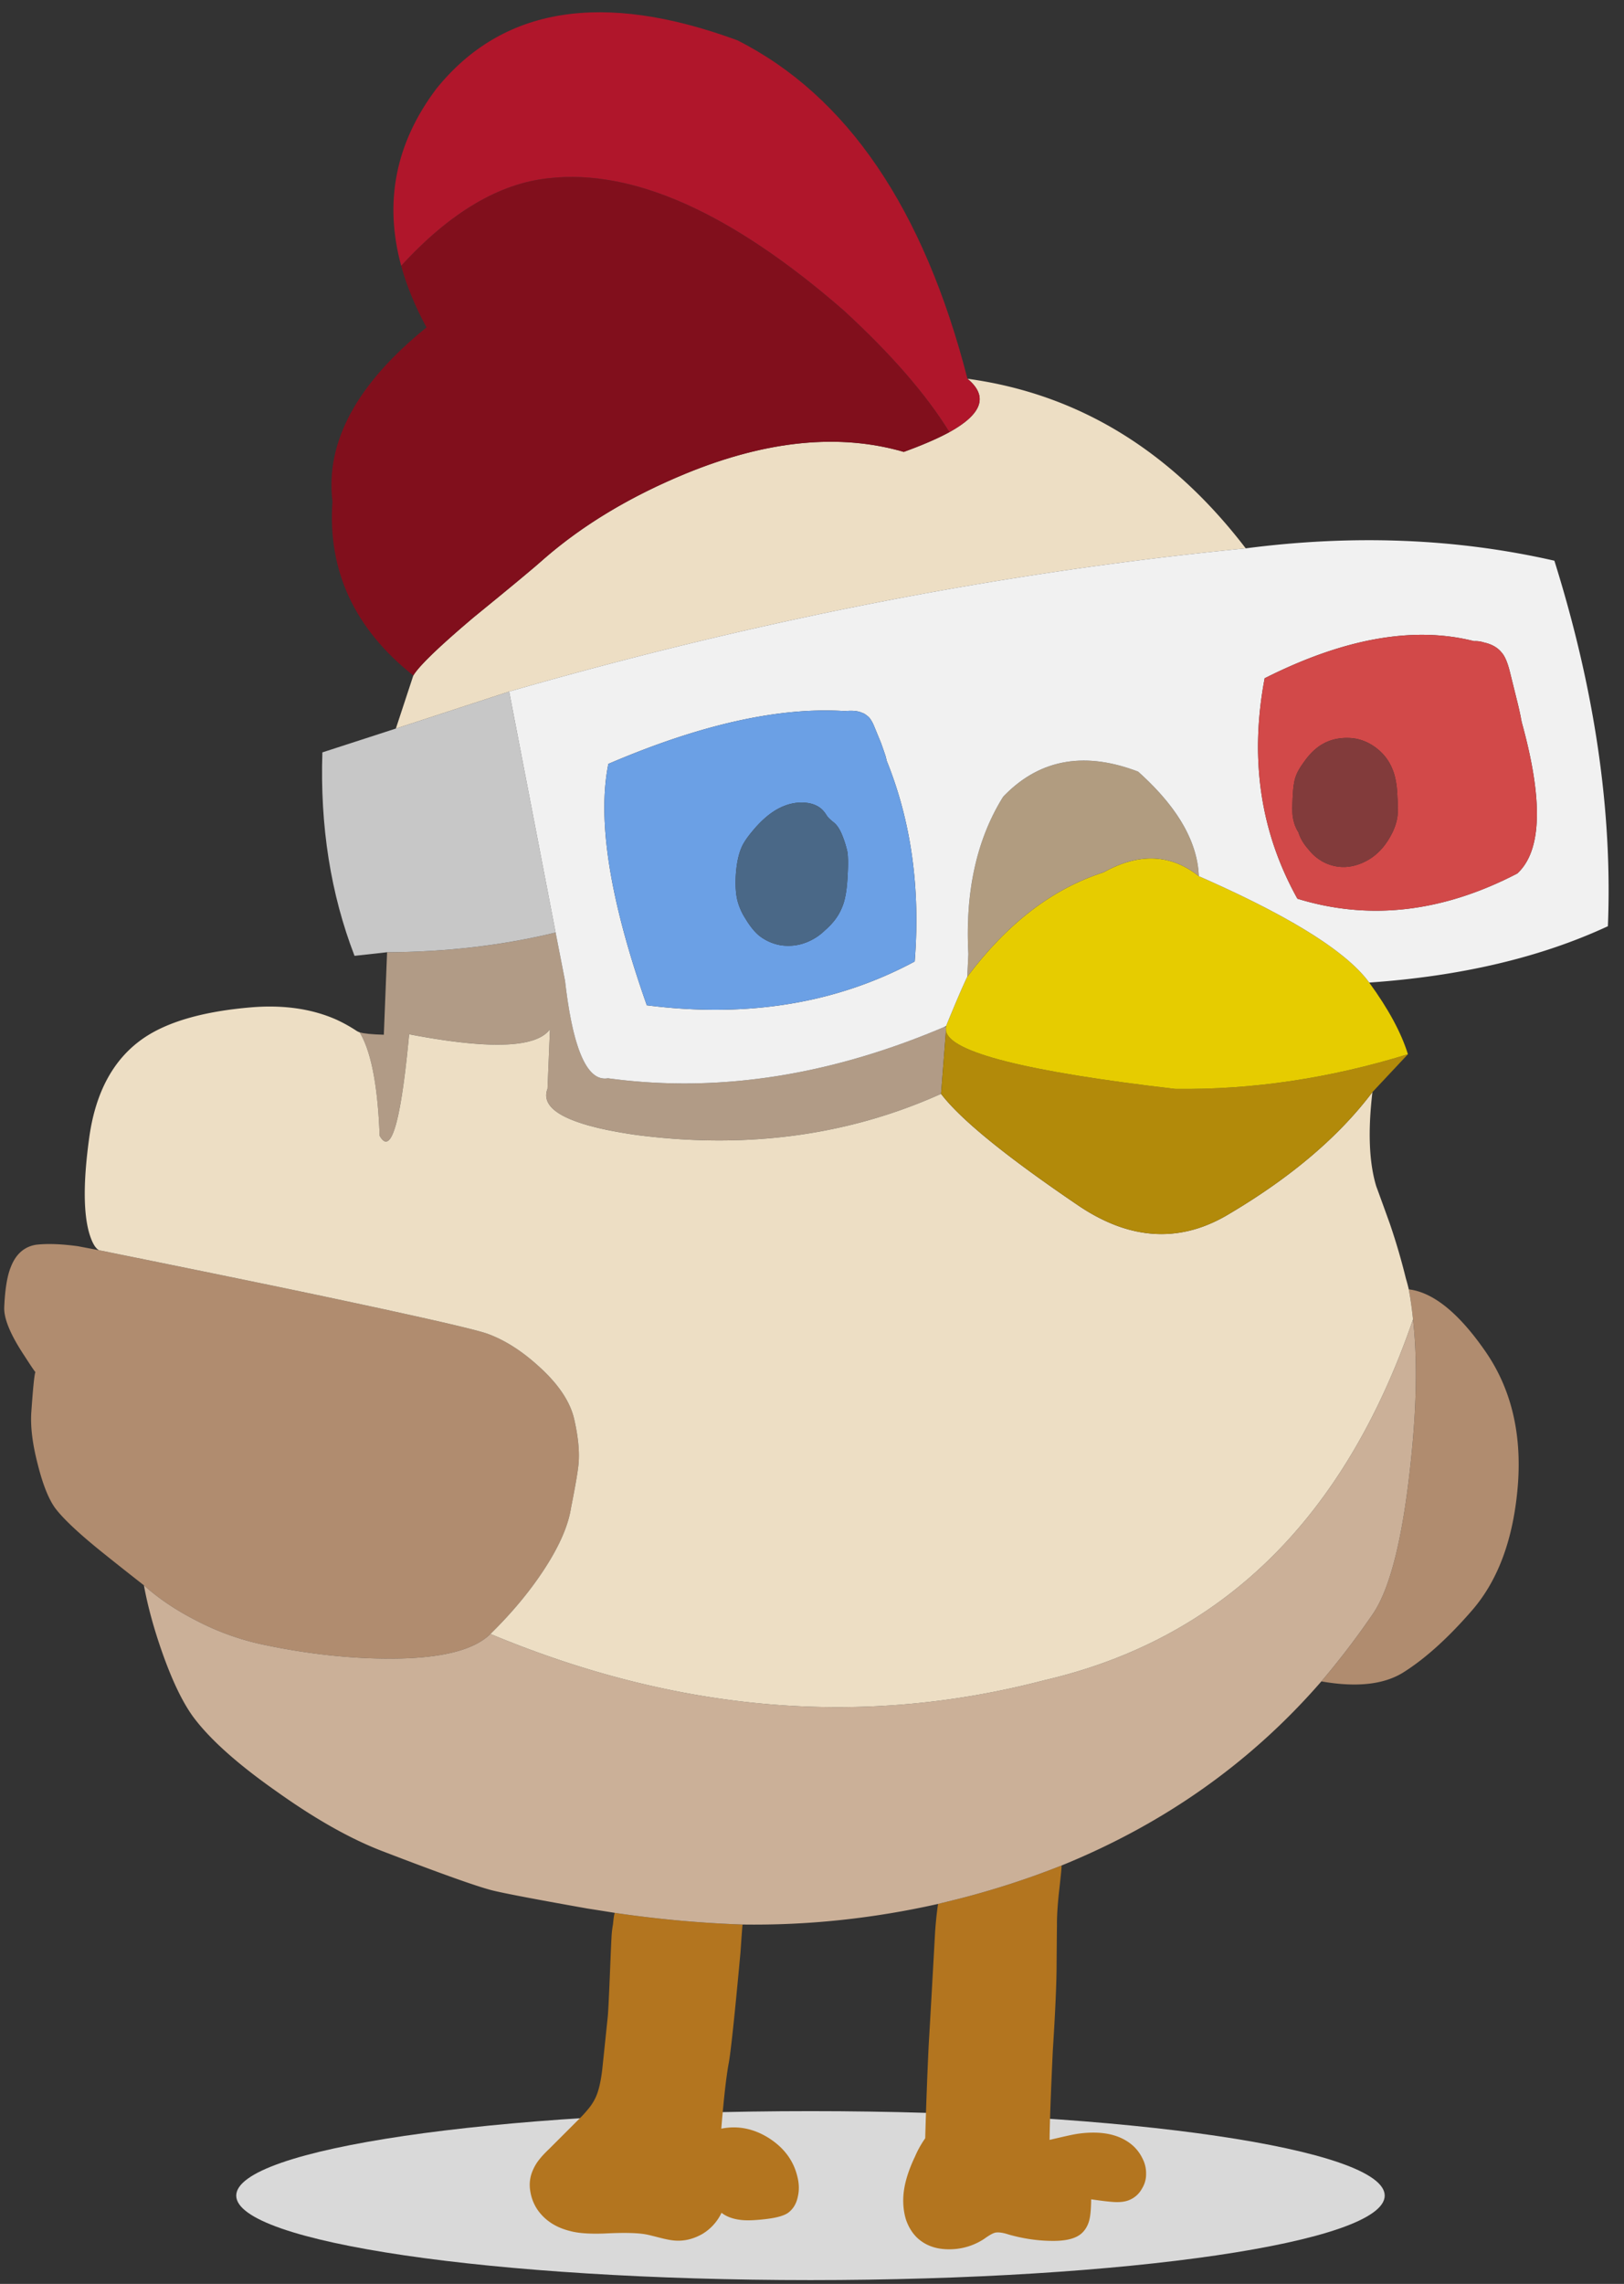
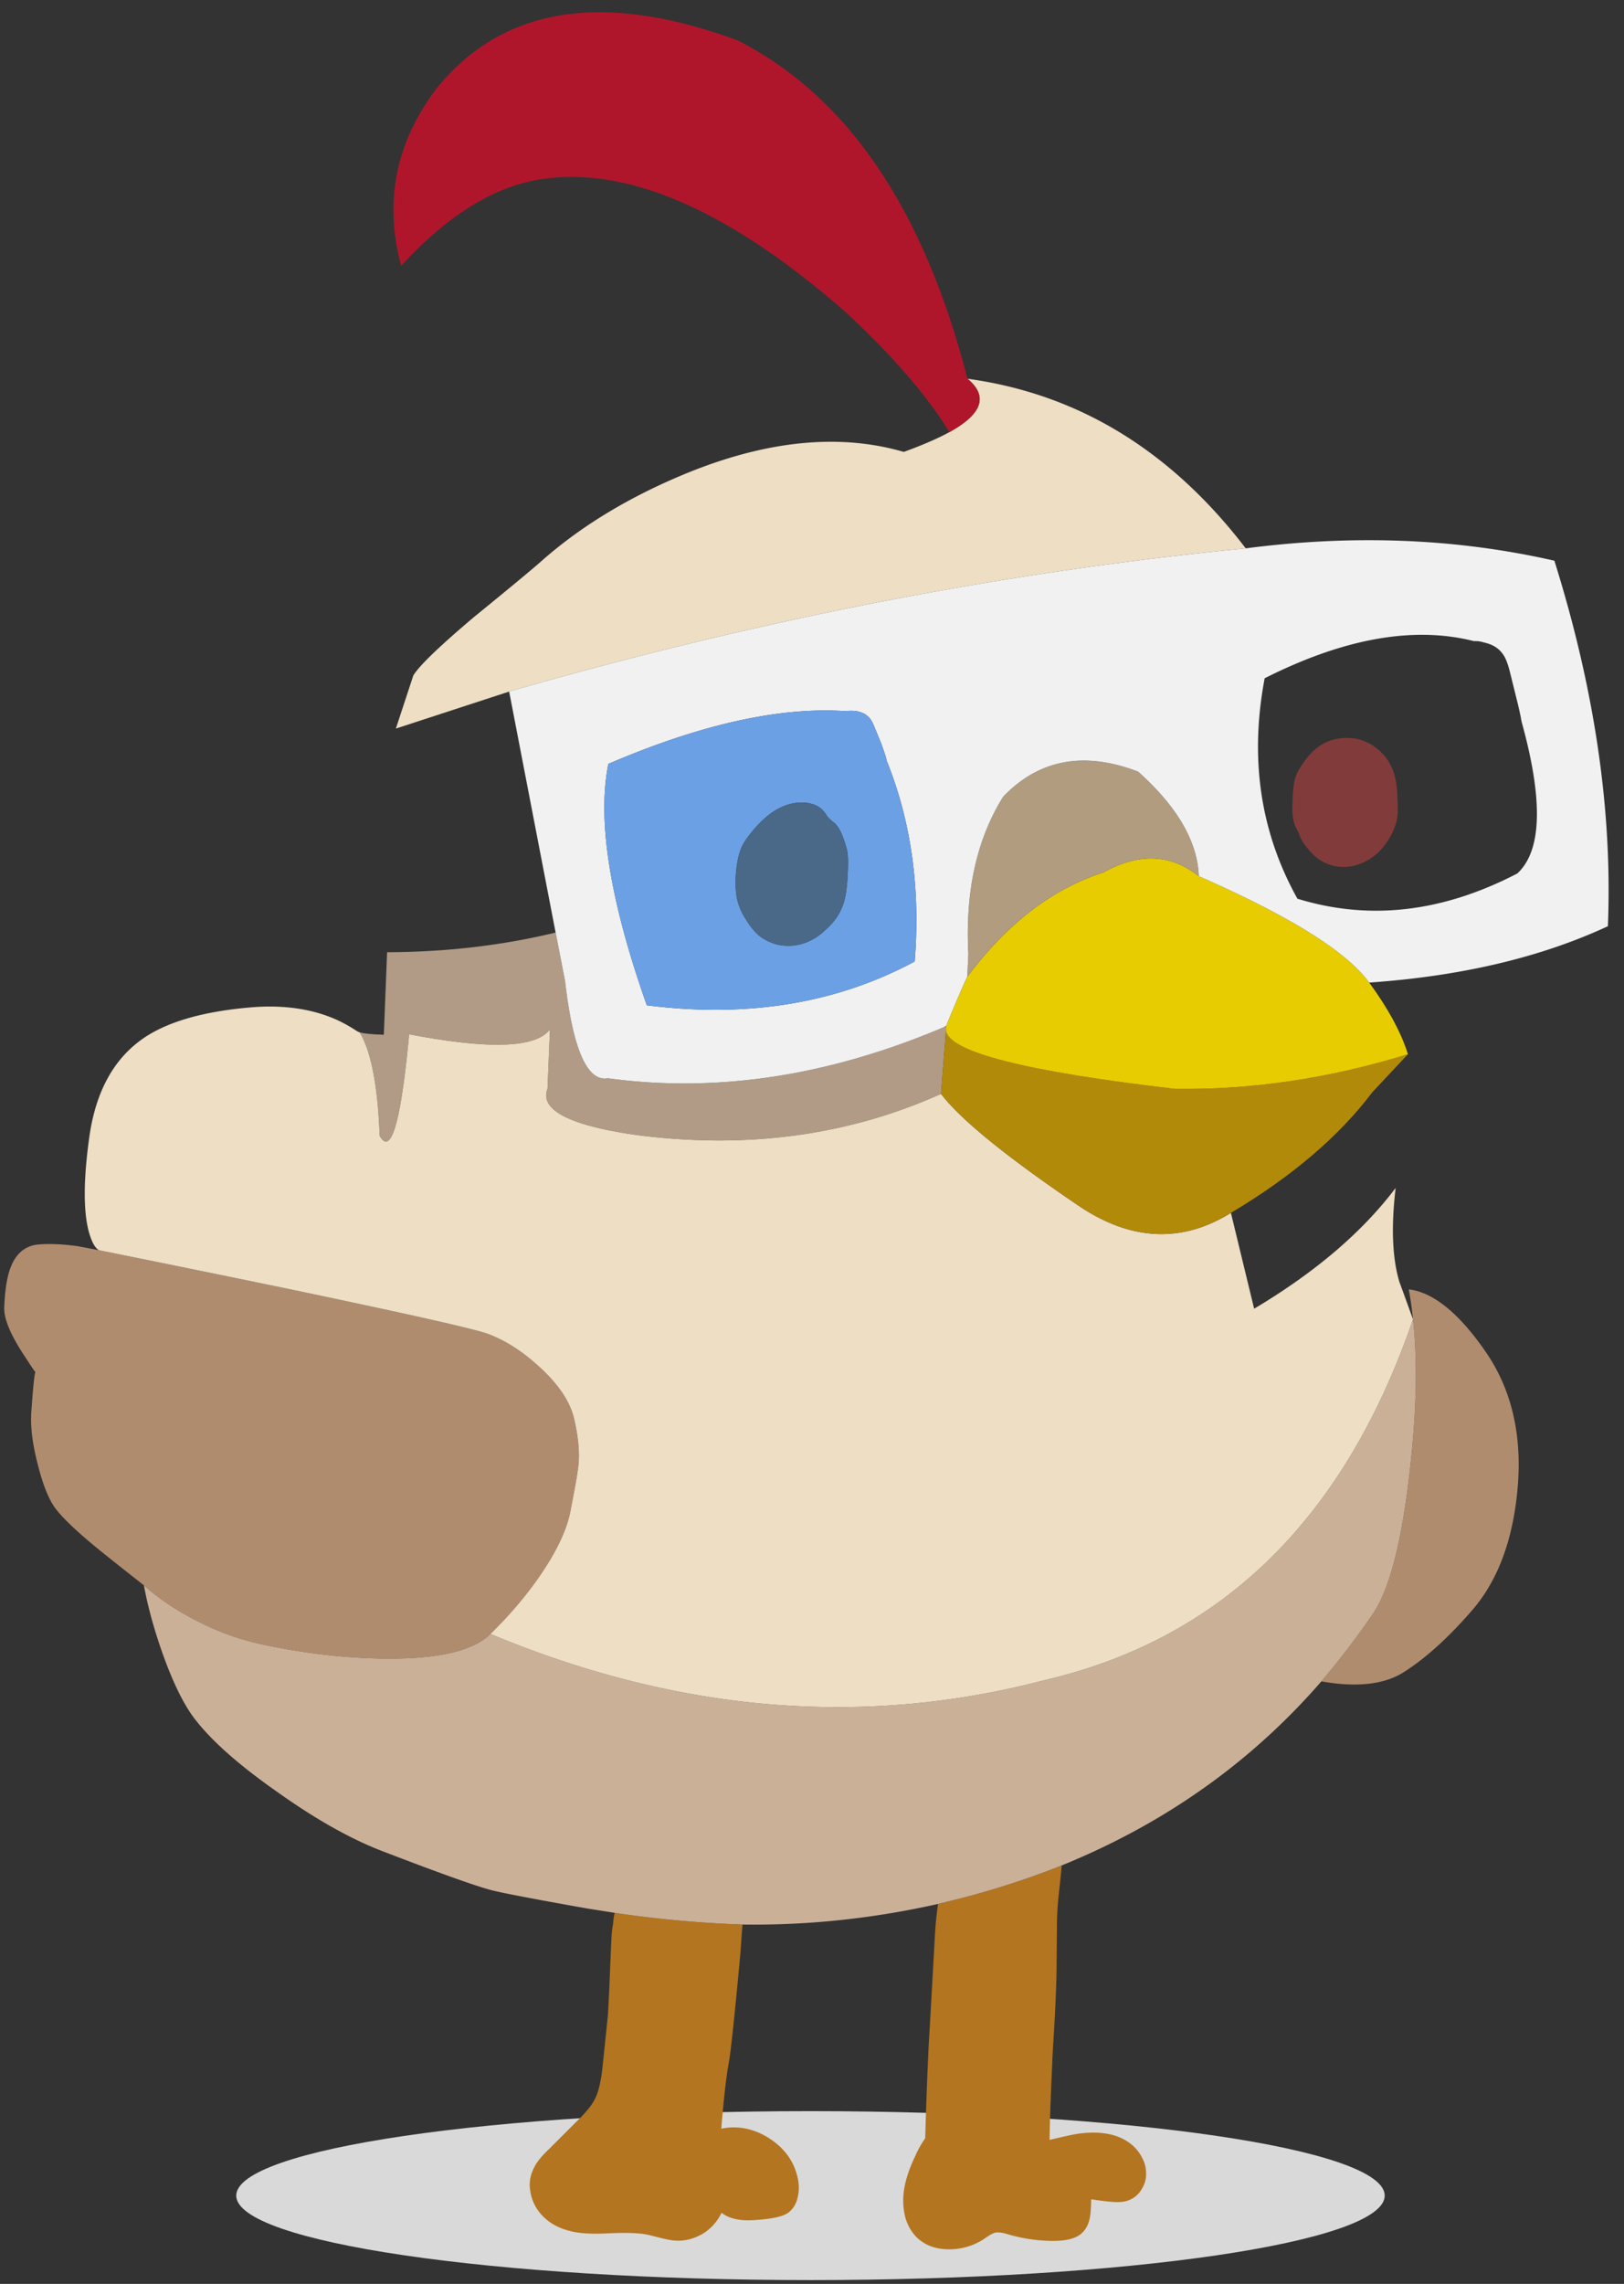
<svg xmlns="http://www.w3.org/2000/svg" width="101" height="142" fill="none">
  <rect width="100%" height="100%" fill="#333333" stroke="none" />
  <path d="M86.118 136.511c0 2.9-15.99 5.252-35.713 5.252-19.724 0-35.713-2.352-35.713-5.252 0-2.901 15.99-5.252 35.713-5.252 19.724 0 35.713 2.351 35.713 5.252Z" fill="#D9D9D9" />
  <path d="M87.878 82.03c.279 2.449.231 5.41-.142 8.884-.49 4.673-1.267 7.807-2.333 9.399a50.503 50.503 0 0 1-3.225 4.226c2.17.381 3.858.202 5.065-.537 1.37-.856 2.803-2.145 4.296-3.866 1.651-1.897 2.606-4.514 2.864-7.851.241-3.255-.453-6.037-2.082-8.347-1.632-2.332-3.2-3.59-4.706-3.774.107.58.195 1.202.263 1.867ZM6.165 77.733l-1.321-.251c-1.04-.142-1.91-.172-2.607-.09-.74.122-1.266.594-1.577 1.417-.218.55-.35 1.37-.396 2.46-.032.707.383 1.711 1.245 3.012.373.58.604.925.694 1.032-.06.098-.146.925-.255 2.483-.061.906.071 1.986.398 3.24.316 1.267.683 2.183 1.1 2.748.521.683 1.532 1.625 3.032 2.825.768.616 1.592 1.267 2.471 1.955.901.812 1.98 1.54 3.236 2.183a16.263 16.263 0 0 0 4.2 1.513c2.694.567 5.272.855 7.733.864 3.2.015 5.329-.496 6.384-1.533 1.29-1.265 2.374-2.56 3.255-3.882.992-1.494 1.578-2.814 1.758-3.962.258-1.304.412-2.2.463-2.69.074-.757-.01-1.674-.253-2.75-.233-1.113-.97-2.228-2.209-3.347-1.04-.95-2.09-1.623-3.152-2.017-.753-.294-5.01-1.253-12.773-2.877-3.88-.8-7.689-1.578-11.426-2.333Z" fill="#B08C6F" />
  <path d="m59.63 118.057-1.29.318a22.032 22.032 0 0 0-.196 1.957c-.168 3.041-.297 5.316-.387 6.825a284.52 284.52 0 0 0-.216 5.788 6.162 6.162 0 0 0-.631 1.128c-.461.964-.705 1.822-.733 2.575-.018.475.038.927.167 1.354.154.449.382.823.685 1.12.528.498 1.212.74 2.054.726a3.913 3.913 0 0 0 2.128-.65c.327-.236.564-.366.712-.39.205-.029.474.011.807.122.97.275 1.93.407 2.876.395.807-.011 1.376-.181 1.706-.51.245-.24.403-.559.472-.958.047-.27.073-.642.078-1.116.55.08.965.132 1.244.154.5.05.895.004 1.184-.136a1.55 1.55 0 0 0 .722-.668c.183-.293.272-.606.266-.941a1.97 1.97 0 0 0-.218-.934 2.584 2.584 0 0 0-.588-.799c-.625-.559-1.469-.833-2.53-.823a6.581 6.581 0 0 0-1.322.147c-.284.059-.732.161-1.343.305.007-1.005.073-2.859.2-5.561.149-2.323.226-4.051.234-5.183.008-1.121.016-1.977.023-2.566-.006-.612.044-1.379.15-2.3.105-.933.15-1.417.136-1.45a52.787 52.787 0 0 1-6.39 2.071Zm-21.392.874c-.04.073-.078.307-.113.703a6.1 6.1 0 0 0-.097.892c-.007.058-.04.817-.1 2.278-.06 1.461-.103 2.313-.128 2.558l-.343 3.287c-.093.804-.238 1.406-.435 1.804a3.23 3.23 0 0 1-.46.698 7.111 7.111 0 0 1-.571.62l-1.82 1.819c-.278.266-.479.48-.604.641a2.896 2.896 0 0 0-.44.73 2.226 2.226 0 0 0-.155 1.226c.06.423.202.809.428 1.159.463.688 1.15 1.144 2.058 1.367.544.149 1.339.197 2.385.142 1.128-.05 1.94-.021 2.433.087.083.016.36.085.832.206.343.086.619.138.828.155.594.053 1.177-.084 1.75-.41a3.054 3.054 0 0 0 1.187-1.314c.334.26.78.413 1.338.457.36.027.85.003 1.467-.073.629-.077 1.068-.201 1.32-.372.326-.236.534-.577.622-1.024.093-.401.08-.827-.04-1.279-.245-.984-.844-1.776-1.797-2.376-.938-.578-1.913-.766-2.924-.564.153-1.861.304-3.203.453-4.024.122-.6.37-2.914.741-6.942.077-1.127.12-1.702.13-1.726a71.1 71.1 0 0 1-7.945-.725Z" fill="#B3751F" />
  <path d="M17.255 111.42c2.361 1.681 4.522 2.899 6.48 3.656 3.858 1.484 6.21 2.317 7.058 2.499.837.194 2.75.556 5.741 1.086.574.09 1.142.179 1.704.27a71.1 71.1 0 0 0 7.945.725c4.048.058 8.1-.369 12.158-1.281l1.29-.318a52.787 52.787 0 0 0 6.389-2.071c6.408-2.604 11.794-6.419 16.158-11.447a50.503 50.503 0 0 0 3.225-4.226c1.066-1.592 1.843-4.726 2.333-9.4.373-3.473.42-6.434.142-8.882-4.254 12.399-11.902 19.879-22.946 22.439-11.275 2.95-22.752 1.99-34.43-2.88-1.055 1.037-3.183 1.548-6.384 1.533-2.461-.009-5.038-.297-7.732-.864a16.263 16.263 0 0 1-4.2-1.513c-1.257-.643-2.336-1.371-3.237-2.183.238 1.296.616 2.685 1.136 4.165.625 1.772 1.27 3.114 1.938 4.027 1.043 1.401 2.788 2.956 5.232 4.665Z" fill="#CBB098" />
  <path d="M25.445 64.303c5.003.959 7.922.854 8.758-.315l-.152 3.703c-.5 1.314 1.338 2.271 5.513 2.873 6.868.892 13.189.04 18.962-2.555l.306-3.925-.004-.242-.103.009c-7.167 3.05-14.14 4.113-20.917 3.19-1.286.226-2.175-1.79-2.665-6.044l-.587-3.017c-3.316.803-6.81 1.212-10.482 1.225l-.203 5.129c-.729-.02-1.23-.069-1.502-.15.713 1.187 1.127 3.33 1.241 6.427.71 1.279 1.322-.824 1.835-6.308Z" fill="#B19B86" />
-   <path d="m31.665 42.997-7.046 2.3-4.57 1.482c-.15 4.587.516 8.804 2 12.65l2.025-.224c3.672-.014 7.166-.422 10.482-1.225l-2.891-14.983Z" fill="#C7C7C7" />
-   <path d="M60.168 23.548c1.305 1.079.931 2.185-1.12 3.319-.729.397-1.675.807-2.84 1.23-3.992-1.16-8.494-.719-13.506 1.327-3.481 1.43-6.442 3.207-8.883 5.333-.536.485-1.992 1.695-4.368 3.63C27.307 40.2 26.06 41.403 25.705 42l-1.086 3.298 7.046-2.3c15.489-4.465 30.76-7.432 45.811-8.903C72.81 28 67.04 24.486 60.168 23.548ZM76.553 75.41c-3.028 1.876-6.151 1.75-9.371-.377-4.548-3.077-7.433-5.418-8.656-7.023-5.773 2.595-12.094 3.447-18.962 2.555-4.175-.602-6.013-1.56-5.513-2.873l.152-3.703c-.836 1.169-3.755 1.274-8.758.315-.513 5.484-1.125 7.587-1.835 6.308-.114-3.098-.528-5.24-1.241-6.426a1.556 1.556 0 0 1-.163-.073 9.447 9.447 0 0 0-1.292-.721c-1.536-.678-3.314-.93-5.332-.758-2.867.245-5.05.859-6.548 1.842-1.924 1.273-3.086 3.359-3.485 6.258-.364 2.63-.37 4.588-.018 5.875.181.631.393 1.006.634 1.124 3.737.755 7.546 1.532 11.426 2.333 7.763 1.624 12.02 2.583 12.773 2.877 1.062.394 2.113 1.067 3.152 2.017 1.24 1.119 1.976 2.234 2.21 3.346.242 1.077.326 1.994.252 2.75-.05.49-.205 1.387-.464 2.691-.179 1.148-.765 2.468-1.758 3.962-.88 1.323-1.965 2.617-3.254 3.882 11.678 4.87 23.155 5.83 34.43 2.88 11.044-2.56 18.692-10.04 22.946-22.44a23.49 23.49 0 0 0-.263-1.866 10.704 10.704 0 0 0-.18-.677 39.778 39.778 0 0 0-1.001-3.414c-.53-1.468-.81-2.236-.838-2.303-.45-1.474-.53-3.431-.242-5.87-2.064 2.74-4.998 5.244-8.8 7.51Z" fill="#EDDEC4" />
-   <path d="M59.048 26.867c-1.436-2.338-3.633-4.865-6.59-7.58-6.976-6.07-13.09-8.805-18.34-8.206-3.08.32-6.136 2.135-9.168 5.444.337 1.242.862 2.52 1.575 3.833-4.343 3.513-6.293 7.122-5.85 10.826-.302 4.311 1.375 7.916 5.03 10.815.354-.596 1.602-1.8 3.746-3.612 2.376-1.935 3.832-3.145 4.368-3.63 2.44-2.126 5.401-3.904 8.883-5.333 5.012-2.046 9.514-2.488 13.505-1.327 1.166-.423 2.112-.833 2.84-1.23Z" fill="#810F1C" />
+   <path d="M60.168 23.548c1.305 1.079.931 2.185-1.12 3.319-.729.397-1.675.807-2.84 1.23-3.992-1.16-8.494-.719-13.506 1.327-3.481 1.43-6.442 3.207-8.883 5.333-.536.485-1.992 1.695-4.368 3.63C27.307 40.2 26.06 41.403 25.705 42l-1.086 3.298 7.046-2.3c15.489-4.465 30.76-7.432 45.811-8.903C72.81 28 67.04 24.486 60.168 23.548ZM76.553 75.41c-3.028 1.876-6.151 1.75-9.371-.377-4.548-3.077-7.433-5.418-8.656-7.023-5.773 2.595-12.094 3.447-18.962 2.555-4.175-.602-6.013-1.56-5.513-2.873l.152-3.703c-.836 1.169-3.755 1.274-8.758.315-.513 5.484-1.125 7.587-1.835 6.308-.114-3.098-.528-5.24-1.241-6.426a1.556 1.556 0 0 1-.163-.073 9.447 9.447 0 0 0-1.292-.721c-1.536-.678-3.314-.93-5.332-.758-2.867.245-5.05.859-6.548 1.842-1.924 1.273-3.086 3.359-3.485 6.258-.364 2.63-.37 4.588-.018 5.875.181.631.393 1.006.634 1.124 3.737.755 7.546 1.532 11.426 2.333 7.763 1.624 12.02 2.583 12.773 2.877 1.062.394 2.113 1.067 3.152 2.017 1.24 1.119 1.976 2.234 2.21 3.346.242 1.077.326 1.994.252 2.75-.05.49-.205 1.387-.464 2.691-.179 1.148-.765 2.468-1.758 3.962-.88 1.323-1.965 2.617-3.254 3.882 11.678 4.87 23.155 5.83 34.43 2.88 11.044-2.56 18.692-10.04 22.946-22.44c-.53-1.468-.81-2.236-.838-2.303-.45-1.474-.53-3.431-.242-5.87-2.064 2.74-4.998 5.244-8.8 7.51Z" fill="#EDDEC4" />
  <path d="M45.86 2.506C37.478-.578 31.233.43 27.13 5.527c-2.531 3.37-3.258 7.036-2.18 10.998 3.032-3.309 6.088-5.123 9.168-5.444 5.25-.599 11.364 2.136 18.34 8.205 2.957 2.716 5.154 5.243 6.59 7.58 2.051-1.133 2.425-2.24 1.12-3.318C57.45 12.968 52.68 5.955 45.86 2.506Z" fill="#B0162B" />
  <path d="M67.182 75.032c3.22 2.127 6.343 2.253 9.371.377 3.803-2.265 6.737-4.768 8.801-7.509l2.207-2.354c-4.861 1.5-9.686 2.22-14.473 2.154-9.287-1.077-14.039-2.283-14.256-3.616l-.306 3.925c1.223 1.605 4.108 3.946 8.656 7.023Z" fill="#B28A0A" />
  <path d="M74.557 54.476c-1.747-1.387-3.723-1.466-5.929-.238-3.16 1.009-5.983 3.173-8.472 6.493-.275.567-.713 1.586-1.315 3.058l-.013.053.004.242c.217 1.333 4.969 2.539 14.256 3.617 4.787.064 9.612-.654 14.474-2.155-.415-1.34-1.218-2.824-2.408-4.455-1.4-1.925-4.933-4.13-10.597-6.615Z" fill="#E6CC00" />
  <path d="M74.557 54.476c-.08-2.153-1.34-4.32-3.778-6.503-3.367-1.284-6.164-.762-8.391 1.566-1.646 2.635-2.367 5.89-2.163 9.766l-.069 1.426c2.489-3.32 5.313-5.484 8.472-6.493 2.206-1.228 4.182-1.149 5.929.238Z" fill="#B19C80" />
  <path d="M70.779 47.973c2.439 2.182 3.698 4.35 3.778 6.503 5.664 2.485 9.197 4.69 10.597 6.615 5.718-.396 10.666-1.564 14.844-3.504.29-7.151-.82-14.726-3.328-22.725-6.078-1.386-12.476-1.642-19.194-.768-15.052 1.47-30.322 4.438-45.811 8.903l2.89 14.983.588 3.017c.49 4.255 1.379 6.27 2.665 6.044 6.778.923 13.75-.14 20.917-3.19a.944.944 0 0 0 .116-.062c.602-1.472 1.04-2.491 1.315-3.058l.069-1.426c-.204-3.876.517-7.13 2.163-9.767 2.227-2.327 5.024-2.849 8.39-1.565Zm21.526-8.025c.483.109.848.32 1.094.634.192.215.358.605.499 1.17l.501 2.02c.128.543.196.867.204.97.016.045.026.09.03.136 1.352 4.874 1.262 8.018-.269 9.43-4.656 2.42-9.215 2.942-13.675 1.568-2.305-4.135-2.984-8.703-2.037-13.705 4.939-2.49 9.28-3.258 13.022-2.308.184-.015.394.013.631.085Zm-39.763 4.263c.275-.023.495-.025.658-.004.175.02.33.064.462.134a.132.132 0 0 1 .053.013c.122.07.233.153.333.248.129.151.245.36.349.63l.393.953c.136.381.236.673.3.875l.055.238c1.524 3.774 2.104 7.935 1.742 12.482-4.86 2.61-10.413 3.518-16.66 2.723-2.301-6.514-3.098-11.517-2.391-15.008 5.716-2.452 10.618-3.547 14.706-3.284Z" fill="#F1F1F1" />
  <path d="M53.2 44.207a3.273 3.273 0 0 0-.658.004c-4.088-.263-8.99.832-14.706 3.284-.707 3.49.09 8.494 2.39 15.008 6.248.795 11.802-.113 16.661-2.723.362-4.547-.218-8.708-1.742-12.482l-.055-.238a24.901 24.901 0 0 0-.3-.875l-.393-.954a2.189 2.189 0 0 0-.349-.629 1.778 1.778 0 0 0-.333-.248.132.132 0 0 0-.053-.013 1.304 1.304 0 0 0-.462-.134Zm-2.095 6.105c.113.106.223.246.33.422.067.098.205.23.416.398.198.156.37.413.516.77.146.357.257.711.334 1.063.052.342.053.896.003 1.663-.047.801-.163 1.406-.348 1.814-.2.502-.552.971-1.058 1.407a3.402 3.402 0 0 1-1.2.761c-.48.18-.984.235-1.51.164a2.958 2.958 0 0 1-1.386-.61c-.286-.24-.564-.586-.834-1.037a3.86 3.86 0 0 1-.491-1.084c-.117-.43-.155-.998-.111-1.706.054-.72.184-1.298.39-1.731.127-.265.343-.578.647-.94.481-.583.975-1.024 1.48-1.321.64-.367 1.28-.508 1.922-.424.363.05.663.18.9.39Z" fill="#6BA0E5" />
  <path d="M51.436 50.734a2.02 2.02 0 0 0-.33-.422 1.661 1.661 0 0 0-.9-.391c-.643-.084-1.284.057-1.922.424-.506.297-1 .738-1.481 1.322-.304.36-.52.674-.648.939-.205.433-.335 1.01-.389 1.731-.044.708-.006 1.277.111 1.706.101.372.265.734.491 1.084.27.45.547.796.834 1.038.409.323.87.526 1.386.609.526.07 1.03.016 1.51-.164a3.402 3.402 0 0 0 1.2-.76c.506-.437.859-.906 1.058-1.408.185-.408.3-1.013.348-1.814.05-.767.049-1.321-.004-1.663a6.382 6.382 0 0 0-.333-1.063c-.146-.357-.318-.614-.516-.77-.21-.167-.35-.3-.415-.398Z" fill="#4A6887" />
-   <path d="M93.4 40.582c-.247-.314-.612-.525-1.095-.634a1.697 1.697 0 0 0-.63-.085c-3.743-.95-8.084-.181-13.023 2.308-.948 5.002-.269 9.57 2.037 13.705 4.46 1.374 9.019.852 13.675-1.567 1.531-1.413 1.62-4.557.268-9.431a.566.566 0 0 0-.029-.136c-.008-.103-.076-.427-.204-.97l-.501-2.02c-.141-.565-.307-.955-.499-1.17Zm-7.756 5.965c.41.323.714.719.916 1.186.212.456.329 1.075.35 1.86.017.205.022.401.015.587.05.596-.105 1.21-.466 1.842-.421.752-.977 1.284-1.666 1.597-.778.355-1.538.38-2.28.074a2.832 2.832 0 0 1-1.114-.858c-.319-.354-.534-.717-.647-1.088a2.309 2.309 0 0 1-.255-.55 2.72 2.72 0 0 1-.122-.822c-.007-.08 0-.346.018-.798.03-.603.091-1.03.186-1.28.073-.226.212-.487.418-.781.288-.418.55-.723.788-.917.333-.294.72-.5 1.16-.619a3.426 3.426 0 0 1 1.329-.061c.492.085.95.294 1.37.628Z" fill="#D24949" />
  <path d="M86.56 47.733a3.014 3.014 0 0 0-.916-1.186 3.009 3.009 0 0 0-1.37-.628 3.426 3.426 0 0 0-1.329.061 2.84 2.84 0 0 0-1.16.62c-.238.193-.5.498-.788.916-.206.294-.345.555-.418.78-.095.25-.156.678-.186 1.281-.019.452-.025.718-.018.799.004.311.044.585.122.82.05.17.134.353.255.55.113.372.328.735.647 1.089.299.379.67.665 1.113.858.743.306 1.503.282 2.281-.074.69-.313 1.245-.845 1.665-1.597.362-.632.518-1.246.467-1.842a4.735 4.735 0 0 0-.016-.588c-.02-.784-.137-1.403-.349-1.859Z" fill="#823B3B" />
</svg>